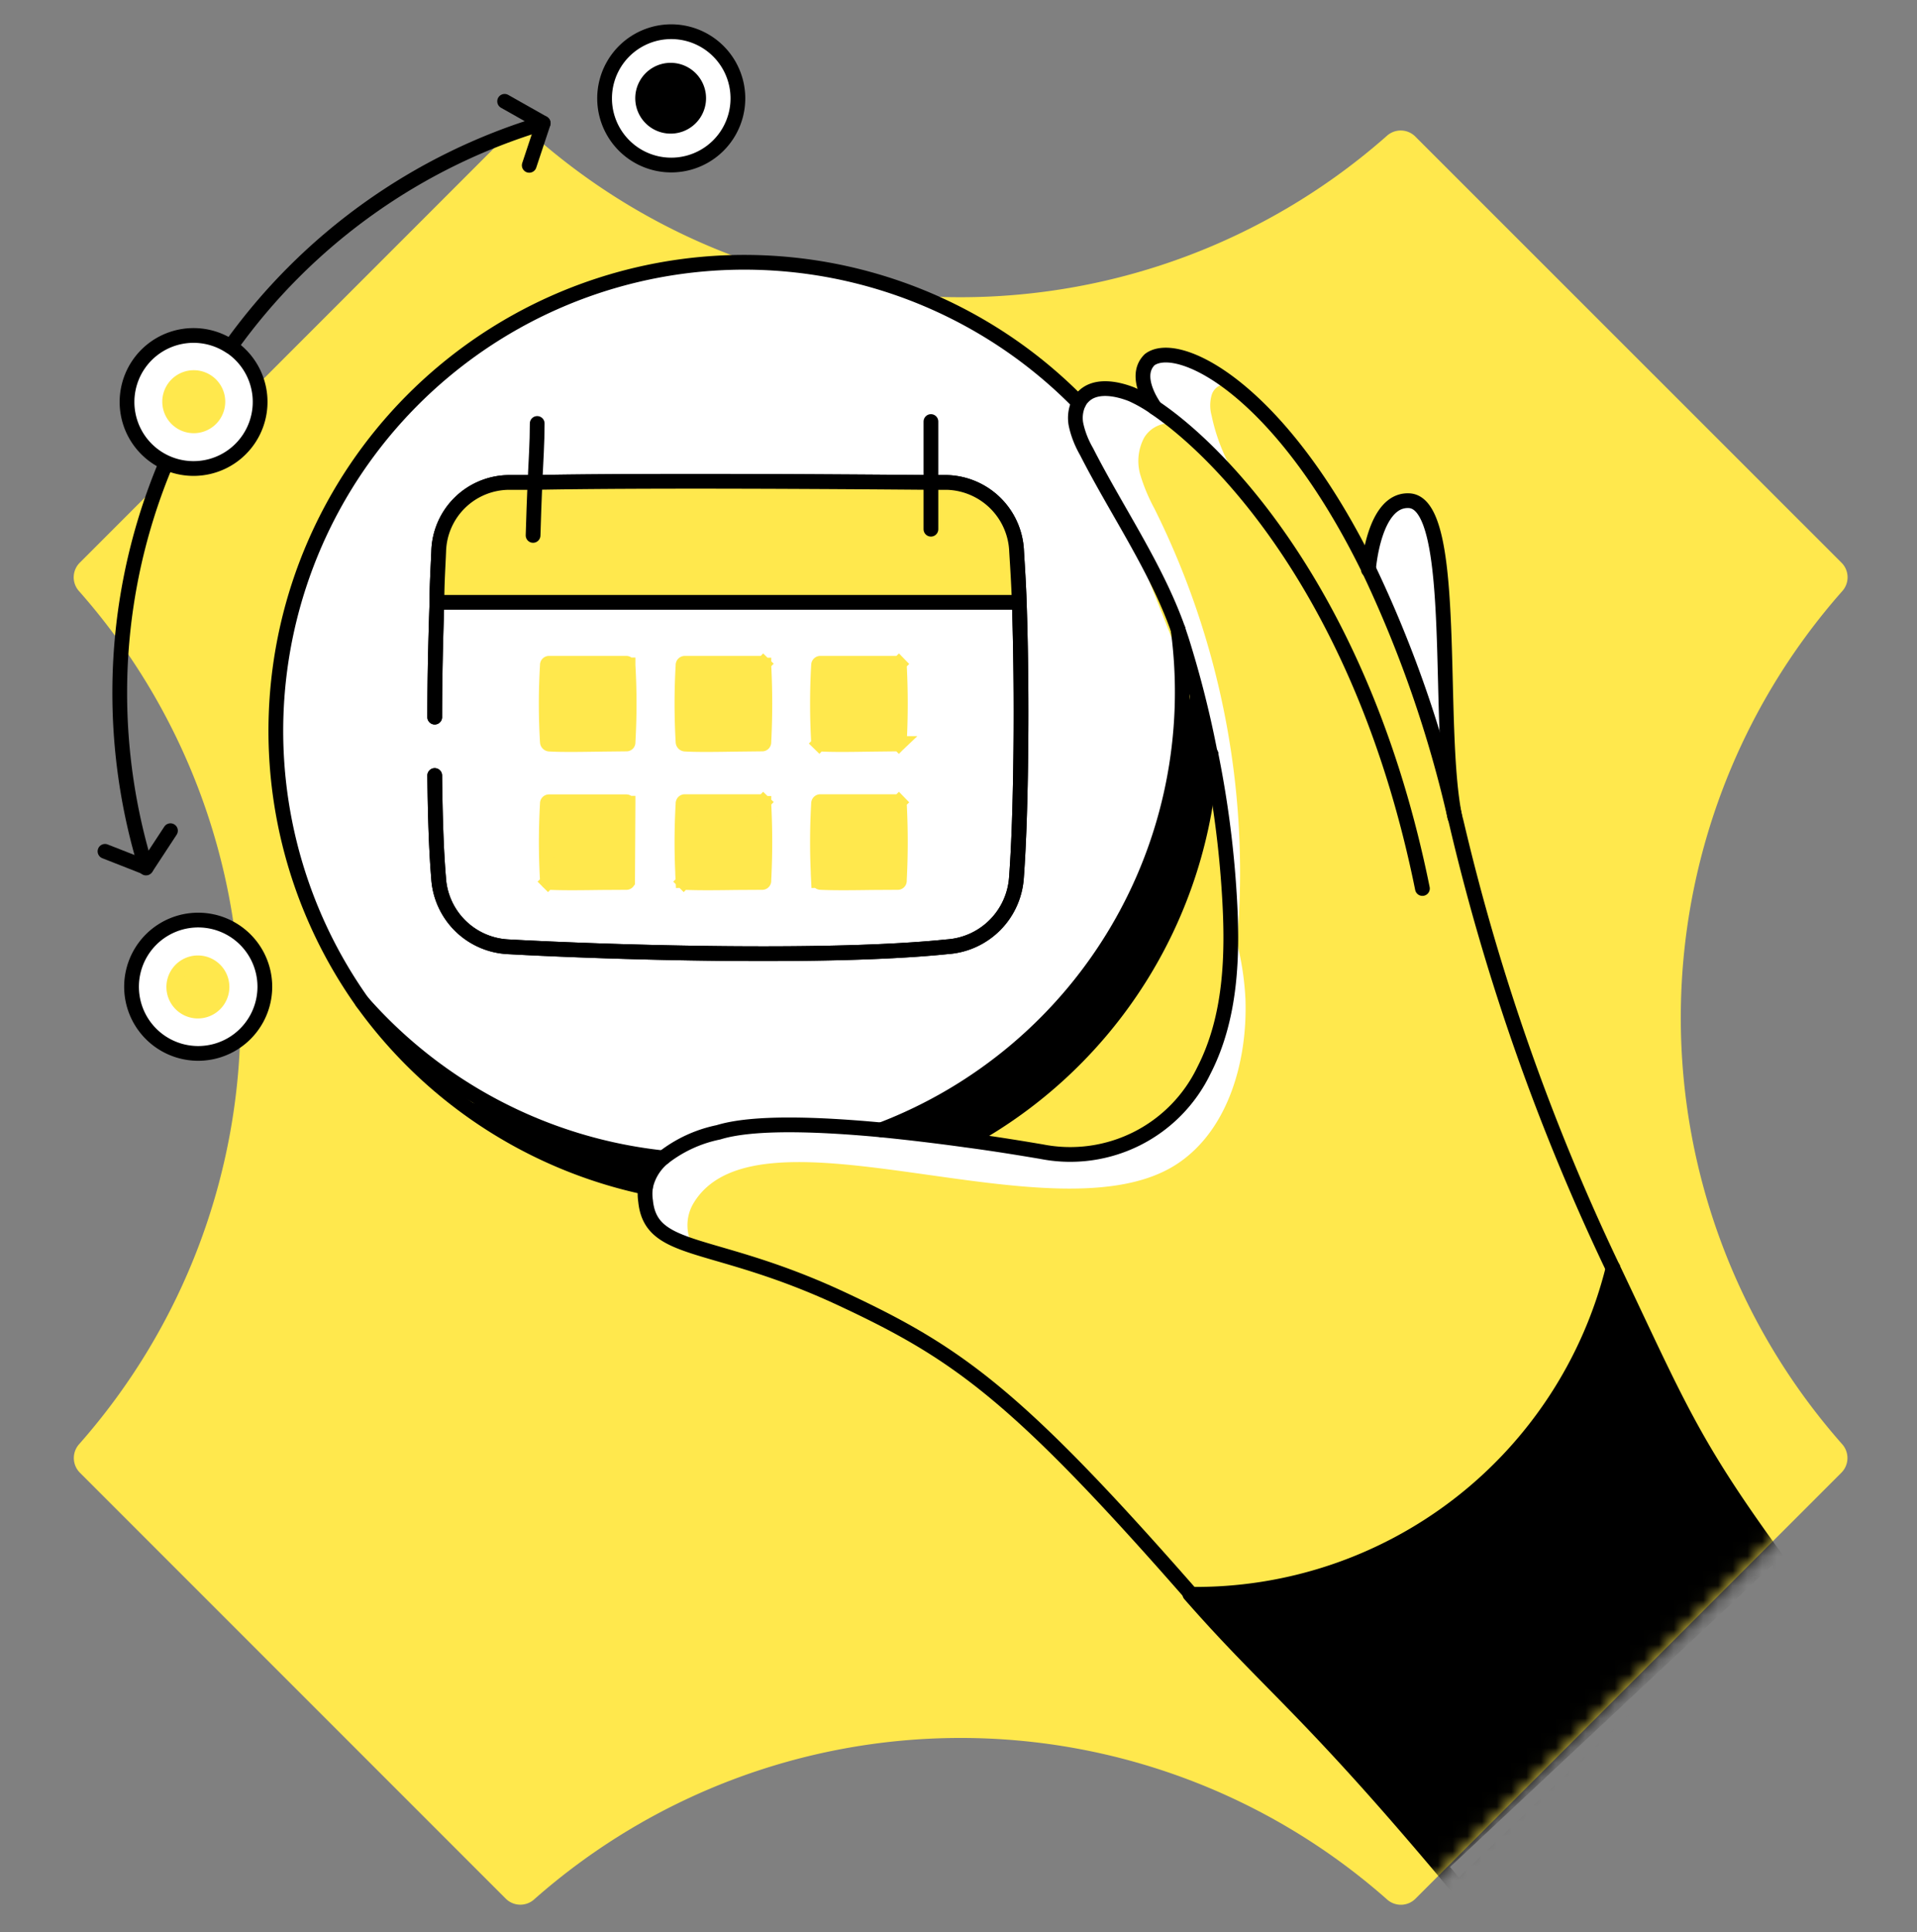
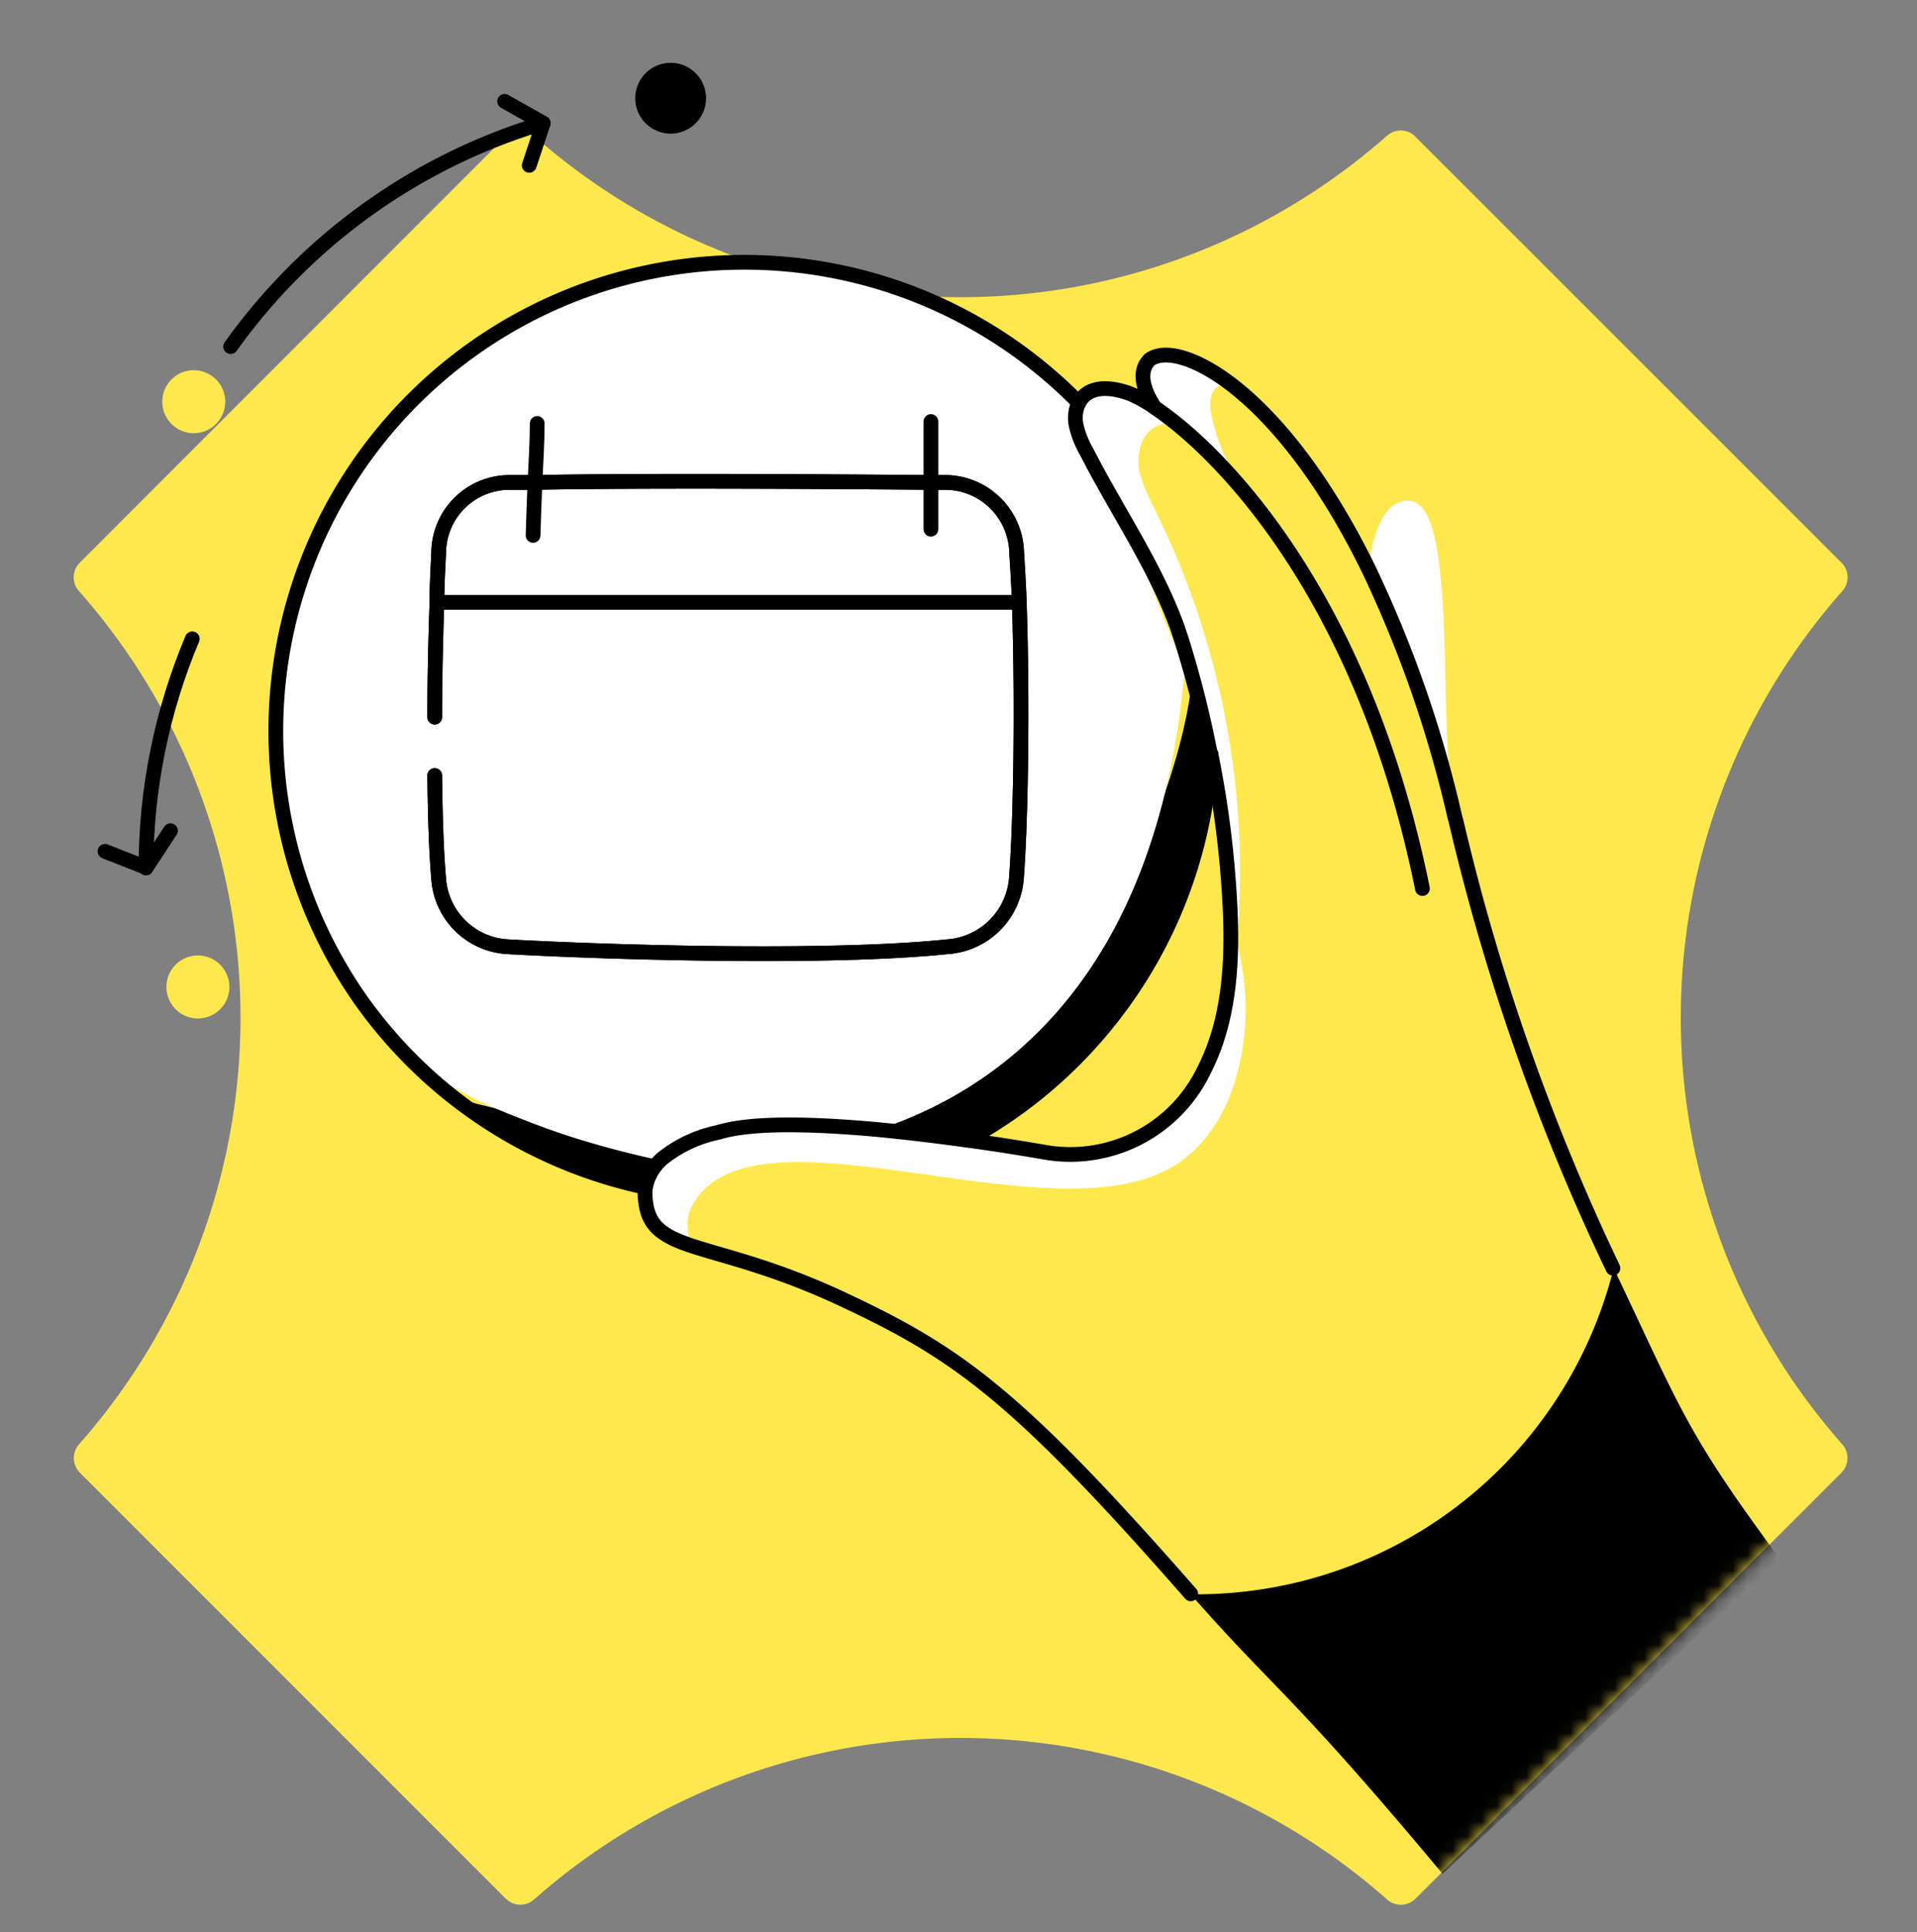
<svg xmlns="http://www.w3.org/2000/svg" fill="none" viewBox="0 0 130 131">
  <rect x="0" y="0" width="130" height="131" fill="#808080" stroke="none" />
  <path d="m5.43 99.86 28.85 28.85a1.4 1.4 0 0 0 1.94.07 43.67 43.67 0 0 1 57.84 0 1.4 1.4 0 0 0 1.95-.07l28.85-28.85a1.41 1.41 0 0 0 .07-1.94 43.67 43.67 0 0 1 0-57.84 1.4 1.4 0 0 0-.07-1.95L96 9.28a1.4 1.4 0 0 0-1.95-.07 43.69 43.69 0 0 1-57.84 0 1.4 1.4 0 0 0-1.94.07L5.43 38.13a1.4 1.4 0 0 0-.07 1.95 43.67 43.67 0 0 1 0 57.84 1.41 1.41 0 0 0 .07 1.94Z" fill="#FFE84D" />
  <path d="M31.3 74.57C75.03 86.23 80.8 48.17 80.8 46.23c4.38 14.1-6.92 28.14-18.95 32.38-2.87 1-5.84-1.6-8.75-1.27-2.34.25-6.32 1.94-6.8 3.37-5.09-.43-12.35-3.36-15.02-6.14Z" fill="#000" />
  <mask id="a" style="mask-type:alpha" maskUnits="userSpaceOnUse" x="5" y="8" width="121" height="122">
    <path d="m5.43 99.86 28.85 28.85a1.4 1.4 0 0 0 1.94.07 43.67 43.67 0 0 1 57.84 0 1.4 1.4 0 0 0 1.95-.07l28.85-28.85a1.41 1.41 0 0 0 .07-1.94 43.67 43.67 0 0 1 0-57.84 1.4 1.4 0 0 0-.07-1.95L96 9.28a1.4 1.4 0 0 0-1.95-.07 43.69 43.69 0 0 1-57.84 0 1.4 1.4 0 0 0-1.94.07L5.43 38.13a1.4 1.4 0 0 0-.07 1.95 43.67 43.67 0 0 1 0 57.84 1.41 1.41 0 0 0 .07 1.94Z" fill="#6EDBFF" />
  </mask>
  <g mask="url(#a)">
    <path d="m120.68 105.66-22.85 21.39c-10.25-12.29-11.52-12.6-17.08-18.96a29.16 29.16 0 0 0 28.68-22.11c4.59 9.65 4.9 11.1 11.25 19.68Z" fill="#000" />
-     <path d="M109.38 85.98c4.59 9.65 5.44 12.06 11.79 20.66l-22.28 21.38c-10.26-12.29-12.63-13.57-18.2-19.93a29.16 29.16 0 0 0 28.7-22.11Z" stroke="#000" stroke-linecap="round" stroke-linejoin="round" />
  </g>
  <path d="M84.46 67.76c.14 4.16-1.15 8.83-4.6 11.13-8.2 5.46-28.48-4.68-32.85 2.72a2.92 2.92 0 0 0 0 2.92c-1.1-.52-3.12-1.78-3.24-3.07a3.2 3.2 0 0 1 0-.97c.16-.77.58-1.45 1.18-1.95a9 9 0 0 1 3.77-1.74c2.32-.72 6.7-.57 11.07-.16 2.02.2 4.05.44 5.83.7 2.05.28 3.81.57 5 .77a10.06 10.06 0 0 0 11.01-5.5c1.45-3.2 2.07-6.7 1.8-10.2.6 1.72.94 3.53 1.03 5.35Z" fill="#fff" />
  <path d="M83.79 64.96a55.32 55.32 0 0 0-5.5-30.47c-.4-.74-.73-1.52-.97-2.33-.23-.81-.14-1.69.25-2.45a2 2 0 0 1 2.12-.97c2.22.6 3.52 3.1 5.03 4.86a12.95 12.95 0 0 1-2.56-5.44c-.12-.44-.12-.91 0-1.35a1.04 1.04 0 0 1 .98-.77 7.33 7.33 0 0 0-2.92-1.84c-.61-.2-1.27-.2-1.89 0a1.76 1.76 0 0 0-.6 2.8 6.43 6.43 0 0 0-2.42-.68 2.45 2.45 0 0 0-2.38.8 2.42 2.42 0 0 0-.25 2.04c.23.68.56 1.31.97 1.9a67.23 67.23 0 0 1 10.14 33.9ZM98.64 55.4a80.9 80.9 0 0 0-5.83-16.77s.33-4.86 2.79-4.68c3.36.3 1.8 15.34 3.04 21.45Z" fill="#fff" />
  <path d="M80.33 45.46c-3.9 45-50.24 34.3-55.77 22.47a31.77 31.77 0 0 1 48.6-40.62" fill="#fff" />
  <path d="M45.33 78.8c-7.74-1.66-16.16-4.44-20.77-10.87a31.77 31.77 0 0 1 48.6-40.62" fill="#fff" />
  <path d="M43.77 80.5a31.8 31.8 0 0 1-19.21-12.57 31.77 31.77 0 0 1 48.6-40.62" stroke="#000" stroke-linecap="round" stroke-linejoin="round" />
  <path d="M13.42 68.55a1.63 1.63 0 1 0 0-3.27 1.63 1.63 0 0 0 0 3.27ZM13.14 28.87a1.63 1.63 0 1 0 0-3.27 1.63 1.63 0 0 0 0 3.27Z" fill="#000" />
  <path d="M82.12 51.14a69.02 69.02 0 0 1 1.25 9.57c.25 4.05.12 8.27-1.73 11.87a10.06 10.06 0 0 1-11.01 5.5c-1.19-.2-2.92-.49-5-.77-1.8-.25-3.83-.5-5.83-.7-4.37-.41-8.75-.56-11.08.16a9 9 0 0 0-3.76 1.74c-.6.5-1.02 1.19-1.18 1.95a3.2 3.2 0 0 0 0 .97c.37 3.67 4.55 2.54 13.32 6.64 7.84 3.66 11.83 6.5 23.65 19.99M79.89 42.68l.24.72a69.7 69.7 0 0 1 1.95 7.72M78.3 27.62a9.66 9.66 0 0 0-1.57-.89c-1.1-.43-2.52-.66-3.31.21-.1.1-.18.22-.25.34-.23.47-.3 1-.2 1.51.14.65.39 1.27.72 1.84 2.02 3.97 4.71 7.83 6.2 12.04M96.46 60.24c-4.03-19.9-13.72-29.64-18.14-32.6" stroke="#000" stroke-linecap="round" stroke-linejoin="round" />
  <path d="M109.38 85.98A149 149 0 0 1 98.84 56.1c-.06-.25-.11-.48-.18-.71a80.9 80.9 0 0 0-5.83-16.77C86.8 26.29 79.88 22.96 77.97 24.38c-1.16 1.12.22 3.06.34 3.24" stroke="#000" stroke-linecap="round" stroke-linejoin="round" />
-   <path d="M92.8 38.63s.34-4.86 2.8-4.68c3.34.3 1.79 15.34 3.06 21.45M24.56 67.93A31.68 31.68 0 0 0 44.97 78.5M79.89 42.67A31.78 31.78 0 0 1 59.76 76.6" stroke="#000" stroke-linecap="round" stroke-linejoin="round" />
  <path d="M82.12 51.12a31.8 31.8 0 0 1-16.53 26.17M15.64 23.5A40.22 40.22 0 0 1 36.83 8.35" stroke="#000" stroke-linecap="round" stroke-linejoin="round" />
-   <path d="M50.04 6.66a4.52 4.52 0 1 1-9.04.02 4.52 4.52 0 0 1 9.04-.02ZM15.64 23.5A4.51 4.51 0 1 1 10.61 31a4.51 4.51 0 0 1 5.03-7.49ZM17.96 66.9a4.52 4.52 0 1 1-9.04 0 4.52 4.52 0 0 1 9.04 0Z" fill="#fff" stroke="#000" stroke-linecap="round" stroke-linejoin="round" />
-   <path d="M9.9 58.85a40.46 40.46 0 0 1-1.78-11.9c0-5.33 1.07-10.62 3.14-15.54" stroke="#000" stroke-linecap="round" stroke-linejoin="round" />
+   <path d="M9.9 58.85c0-5.33 1.07-10.62 3.14-15.54" stroke="#000" stroke-linecap="round" stroke-linejoin="round" />
  <path d="M13.14 28.87a1.63 1.63 0 1 0 0-3.27 1.63 1.63 0 0 0 0 3.27ZM13.42 68.55a1.63 1.63 0 1 0 0-3.27 1.63 1.63 0 0 0 0 3.27Z" fill="#FFE84D" stroke="#FFE84D" stroke-linecap="round" stroke-linejoin="round" />
  <path d="m34.22 6.87 2.62 1.48-.95 2.86M11.56 56.32l-1.64 2.5-2.8-1.1" stroke="#000" stroke-linecap="round" stroke-linejoin="round" />
  <path d="M29.48 48.62c0-2.72.07-5.44.15-7.77 0-1.29.08-2.46.12-3.46a4.8 4.8 0 0 1 4.7-4.68h1.78c7.44-.14 19.7-.06 26.94 0h1.07a4.86 4.86 0 0 1 4.7 4.68c.06.98.14 2.18.18 3.45.21 6 .14 14.27-.19 18.65a5.04 5.04 0 0 1-4.7 4.7c-7.9.82-22.52.4-29.79 0a4.97 4.97 0 0 1-4.7-4.7c-.16-1.88-.23-4.3-.26-6.91" fill="#fff" />
  <path d="M29.48 48.62c0-2.72.07-5.44.15-7.77 0-1.29.08-2.46.12-3.46a4.8 4.8 0 0 1 4.7-4.68h1.78c7.44-.14 19.7-.06 26.94 0h1.07a4.86 4.86 0 0 1 4.7 4.68c.06.98.14 2.18.18 3.45.21 6 .14 14.27-.19 18.65a5.04 5.04 0 0 1-4.7 4.7c-7.9.82-22.52.4-29.79 0a4.97 4.97 0 0 1-4.7-4.7c-.16-1.88-.23-4.3-.26-6.91" stroke="#000" stroke-linecap="round" stroke-linejoin="round" />
-   <path d="m29.63 40.84.12-3.45a4.8 4.8 0 0 1 4.7-4.68h1.78c7.44-.14 19.7-.06 26.94 0h1.07a4.86 4.86 0 0 1 4.7 4.68l.18 3.45H29.63Z" fill="#FFE84D" />
  <path d="M29.48 48.62c0-2.72.07-5.44.15-7.77 0-1.29.08-2.46.12-3.46a4.8 4.8 0 0 1 4.7-4.68h1.78c7.44-.14 19.7-.06 26.94 0h1.07a4.86 4.86 0 0 1 4.7 4.68c.06.98.14 2.18.18 3.45.21 6 .14 14.27-.19 18.65a5.04 5.04 0 0 1-4.7 4.7c-7.9.82-22.52.4-29.79 0a4.97 4.97 0 0 1-4.7-4.7c-.16-1.88-.23-4.3-.26-6.91M29.63 40.84h39.49" stroke="#000" stroke-linecap="round" stroke-linejoin="round" />
  <path d="M36.43 28.71c0 1.32-.09 2.63-.15 3.95-.06 1.32-.09 2.42-.13 3.64M63.13 28.58v7.3" stroke="#000" stroke-linecap="round" stroke-linejoin="round" />
-   <path d="M60.99 45.09v.01c.09 1.74.09 3.48 0 5.22v.01c0 .03-.01.06-.03.08l.35.35-.35-.35a.11.11 0 0 1-.08.03l-1.77.02c-1.3.02-2.66.04-3.45-.01a.15.15 0 0 1-.1-.05l-.35.36.35-.36a.15.15 0 0 1-.05-.1c-.1-1.73-.1-3.46 0-5.2v-.01a.12.12 0 0 1 .12-.12h5.25c.03 0 .05.02.07.04l.36-.35-.36.35c.03.02.04.05.04.08ZM60.99 54.47v.01c.09 1.74.09 3.47 0 5.2v.03a.11.11 0 0 1-.1.12l-1.78.01c-1.3.02-2.66.03-3.45-.01a.15.15 0 0 1-.15-.15l-.5.03.5-.02c-.1-1.74-.1-3.47 0-5.2v-.02a.12.12 0 0 1 .12-.12h5.25c.03 0 .05.02.07.04l.36-.35-.36.35c.03.02.04.05.04.08ZM51.8 45.09v.01c.09 1.74.09 3.48 0 5.21v.02a.11.11 0 0 1-.12.11l-1.78.02c-1.3.02-2.65.04-3.44-.01a.15.15 0 0 1-.14-.14c-.1-1.74-.1-3.47 0-5.2v-.02a.12.12 0 0 1 .11-.12h5.25c.03 0 .06.02.08.04l.35-.36-.35.36c.02.02.03.05.03.08ZM51.8 54.47v.01c.09 1.74.09 3.47 0 5.2v.03a.11.11 0 0 1-.12.12l-1.77.01c-1.3.02-2.66.03-3.46-.01a.15.15 0 0 1-.09-.05l-.35.35.35-.35a.15.15 0 0 1-.04-.1l-.5.03.5-.02c-.1-1.74-.1-3.47 0-5.2v-.02a.12.12 0 0 1 .11-.12h5.25c.03 0 .06.02.08.04l.35-.36-.35.36c.02.02.03.05.03.08ZM42.59 45.08v.02c.1 1.74.1 3.48 0 5.21v.03a.1.1 0 0 1-.1.1l-1.78.02c-1.3.02-2.65.04-3.45-.01a.15.15 0 0 1-.14-.14 42.8 42.8 0 0 1 0-5.2v-.02a.11.11 0 0 1 .11-.12h5.25a.11.11 0 0 1 .1.11ZM42.59 54.46v.01l-.03 5.32a.1.1 0 0 1-.07.04l-1.78.01c-1.3.02-2.65.03-3.45-.01a.15.15 0 0 1-.1-.05l-.35.35.35-.35a.15.15 0 0 1-.04-.1c-.1-1.73-.1-3.46 0-5.2v-.02a.11.11 0 0 1 .11-.1h5.25a.11.11 0 0 1 .1.1Z" fill="#FFE84D" stroke="#FFE84D" />
  <path d="M45.48 9.06a2.4 2.4 0 1 0 0-4.8 2.4 2.4 0 0 0 0 4.8Z" fill="#000" />
</svg>